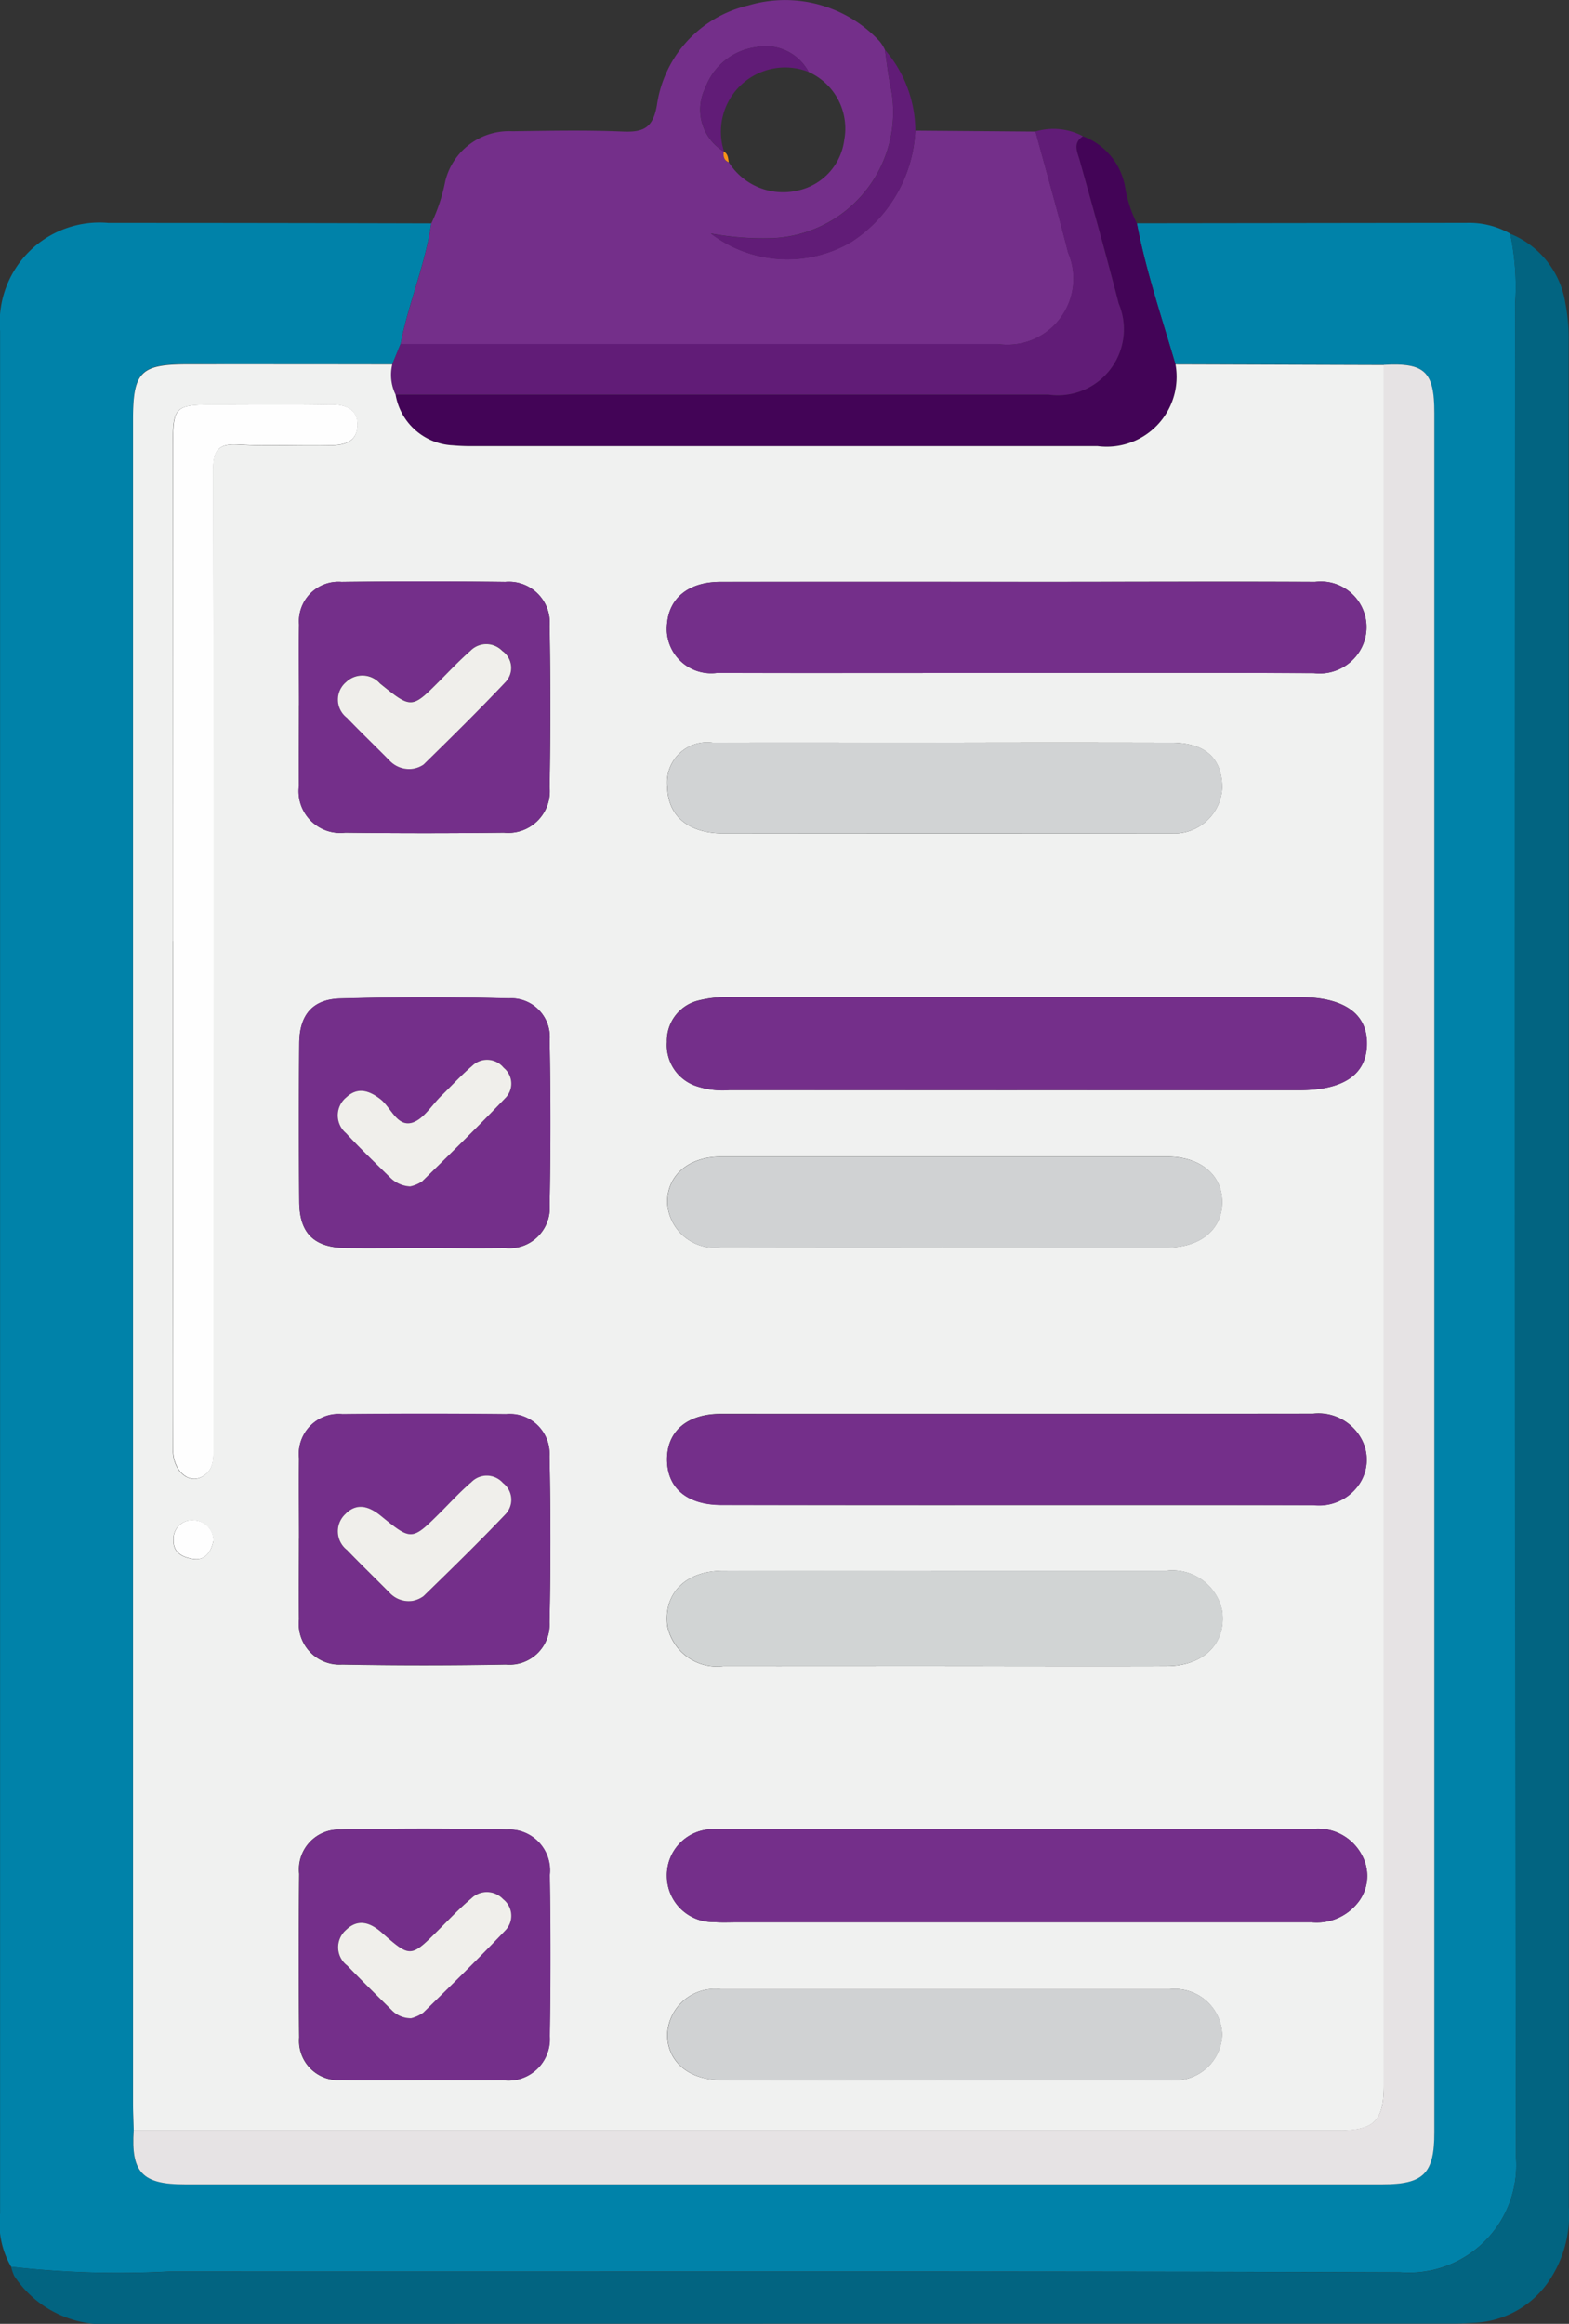
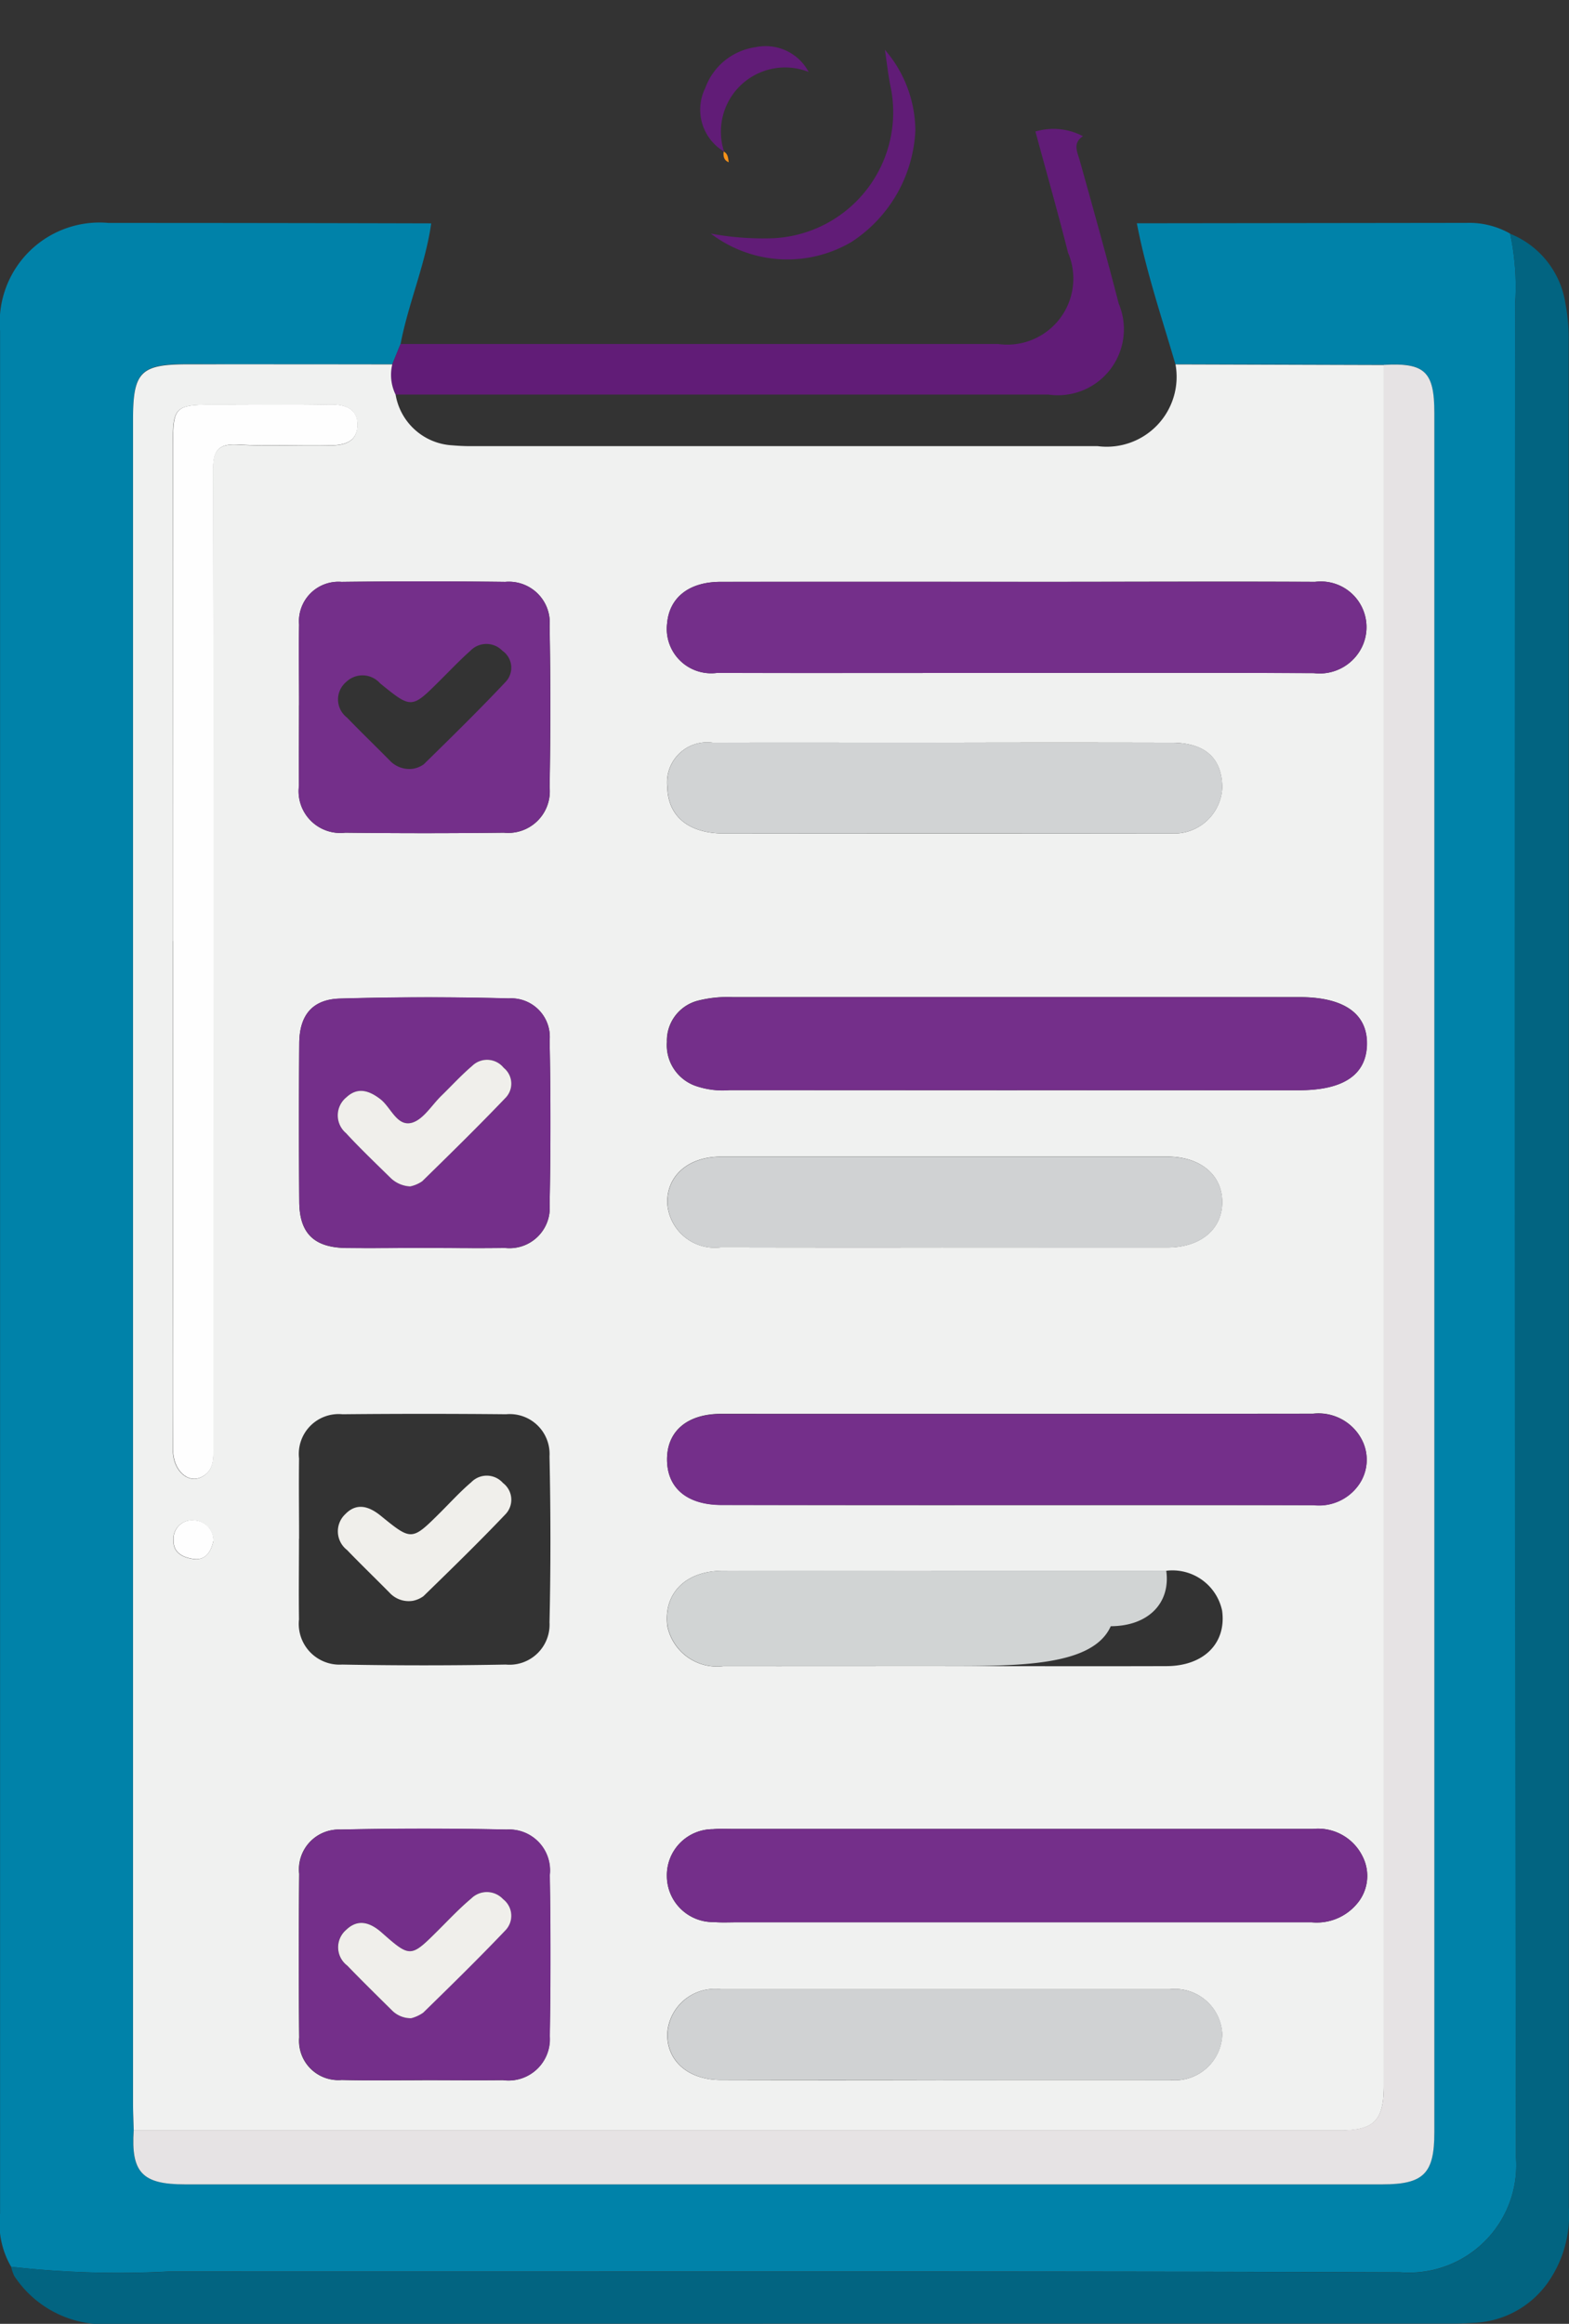
<svg xmlns="http://www.w3.org/2000/svg" width="47.275" height="70" viewBox="0 0 47.275 70">
  <rect x="0" y="0" width="47.275" height="70" fill="#333333" stroke="none" />
  <defs>
    <style>.a{fill:#0082a9;}.b{fill:#026481;}.c{fill:#742f8a;}.d{fill:#430457;}.e{fill:#611c77;}.f{fill:#f0f1f0;}.g{fill:#e6e3e4;}.h{fill:#f69219;}.i{fill:#d1d4d4;}.j{fill:#fefefe;}.k{fill:#d1d3d4;}.l{fill:#d0d2d3;}.m{fill:#f0efeb;}</style>
  </defs>
  <g transform="translate(652.574 -1560.224)">
    <path class="a" d="M-652.238,1656.074a2.585,2.585,0,0,1-.334-1.6q0-28.358,0-56.716a3.008,3.008,0,0,1,3.273-3.249q4.859,0,9.718.013c-.177,1.243-.687,2.4-.923,3.63l-.25.613q-3.078,0-6.156-.007c-1.434,0-1.658.226-1.658,1.677q0,25.345,0,50.69c0,.278.014.557.021.835-.083,1.266.252,1.63,1.545,1.63q18.038,0,36.076,0c1.25,0,1.568-.327,1.568-1.567q0-25.9,0-51.794c0-1.243-.289-1.516-1.523-1.447l-6.277-.019c-.412-1.408-.885-2.8-1.162-4.244l9.94-.012a2.5,2.5,0,0,1,1.307.323,7.666,7.666,0,0,1,.151,2.108q0,27.928.026,55.855a3.233,3.233,0,0,1-3.486,3.447c-12.362-.042-24.725-.015-37.087-.025A28.765,28.765,0,0,1-652.238,1656.074Z" transform="translate(0 -27.569)" />
    <path class="b" d="M-650.859,1657.4a28.765,28.765,0,0,0,4.769.145c12.362.01,24.725-.016,37.087.025a3.233,3.233,0,0,0,3.486-3.447q-.063-27.927-.026-55.855a7.666,7.666,0,0,0-.151-2.108,2.7,2.7,0,0,1,1.664,2.091,5.494,5.494,0,0,1,.1,1.13q.007,28.109.005,56.218a3.536,3.536,0,0,1-.64,2.288,2.872,2.872,0,0,1-2.186,1.2c-.2.01-.4.025-.607.025q-20.21,0-40.419.009a3.239,3.239,0,0,1-2.987-1.441A1.258,1.258,0,0,1-650.859,1657.4Z" transform="translate(-1.379 -28.895)" />
-     <path class="c" d="M-590.97,1570.588c.236-1.228.747-2.387.923-3.63a5.318,5.318,0,0,0,.423-1.28,1.976,1.976,0,0,1,2.021-1.5c1.11-.015,2.222-.038,3.33.009.623.026.91-.11,1.026-.8a3.609,3.609,0,0,1,2.754-3,3.886,3.886,0,0,1,3.954,1.08,1.194,1.194,0,0,1,.159.252c.061.4.1.8.187,1.189a3.8,3.8,0,0,1-3.545,4.488,8.644,8.644,0,0,1-1.886-.139,3.806,3.806,0,0,0,4.243.248,4.236,4.236,0,0,0,1.919-3.346l3.624.029c.329,1.216.673,2.427.982,3.648a1.989,1.989,0,0,1-2.111,2.751Q-581.969,1570.591-590.97,1570.588Zm9.733-5.8c-.016.14,0,.264.154.324a1.935,1.935,0,0,0,2.095.848,1.788,1.788,0,0,0,1.385-1.523,1.868,1.868,0,0,0-1.073-2.045,1.468,1.468,0,0,0-1.6-.745,1.89,1.89,0,0,0-1.513,1.224,1.469,1.469,0,0,0,.565,1.922Z" transform="translate(-49.533 0)" />
-     <path class="d" d="M-569.408,1583.79c.276,1.445.75,2.836,1.162,4.244a2.106,2.106,0,0,1-2.346,2.462q-9.453.011-18.907,0c-.177,0-.354-.009-.531-.024a1.836,1.836,0,0,1-1.715-1.527q9.833,0,19.667,0a1.989,1.989,0,0,0,2.121-2.742c-.367-1.44-.772-2.87-1.171-4.3-.075-.27-.225-.529.094-.74a2,2,0,0,1,1.277,1.565A3.82,3.82,0,0,0-569.408,1583.79Z" transform="translate(-48.911 -16.836)" />
    <path class="e" d="M-571.565,1580.257c-.319.211-.169.47-.094.74.4,1.431.8,2.861,1.171,4.3a1.989,1.989,0,0,1-2.121,2.742q-9.833,0-19.667,0a1.351,1.351,0,0,1-.1-.911l.25-.613q9,0,18,0a1.989,1.989,0,0,0,2.111-2.751c-.308-1.221-.653-2.432-.982-3.648A1.9,1.9,0,0,1-571.565,1580.257Z" transform="translate(-48.379 -15.93)" />
    <path class="e" d="M-537.105,1570.314a4.236,4.236,0,0,1-1.919,3.346,3.806,3.806,0,0,1-4.243-.248,8.643,8.643,0,0,0,1.886.139,3.8,3.8,0,0,0,3.545-4.488c-.085-.391-.126-.792-.187-1.189A3.749,3.749,0,0,1-537.105,1570.314Z" transform="translate(-87.889 -6.151)" />
    <path class="f" d="M-624.31,1616.214a1.352,1.352,0,0,0,.1.911,1.836,1.836,0,0,0,1.715,1.527c.176.015.354.024.531.024q9.454,0,18.907,0a2.106,2.106,0,0,0,2.346-2.462l6.277.019q0,25.912,0,51.823c0,1.064-.289,1.357-1.342,1.357q-18.163,0-36.325,0c-.007-.278-.021-.557-.021-.835q0-25.345,0-50.69c0-1.451.223-1.678,1.658-1.677Q-627.388,1616.209-624.31,1616.214Zm18.778,44.114h-8.511c-.2,0-.407-.011-.608.009a1.387,1.387,0,0,0-1.386,1.414,1.392,1.392,0,0,0,1.419,1.384c.227.019.456.007.684.007H-599.8c1.064,0,2.128,0,3.192,0a1.579,1.579,0,0,0,1.355-.548,1.291,1.291,0,0,0,.183-1.426,1.494,1.494,0,0,0-1.495-.84Zm.043-22.252h8.5c1.346,0,2.031-.467,2.044-1.391s-.7-1.412-2.027-1.413q-8.542,0-17.085,0a3.631,3.631,0,0,0-1.05.108,1.245,1.245,0,0,0-.93,1.244,1.3,1.3,0,0,0,.842,1.314,2.491,2.491,0,0,0,1.046.135Q-609.816,1638.075-605.488,1638.077Zm-.01-12.568c2.985,0,5.971-.007,8.956.005a1.418,1.418,0,0,0,1.474-.839,1.376,1.376,0,0,0-1.437-1.911c-2.859-.015-5.718,0-8.577,0q-4.668,0-9.336,0c-.95,0-1.542.473-1.61,1.251a1.338,1.338,0,0,0,1.5,1.493C-611.52,1625.514-608.509,1625.508-605.5,1625.508Zm-.009,25.066c2.985,0,5.969,0,8.954,0a1.464,1.464,0,0,0,1.331-.567,1.31,1.31,0,0,0,.11-1.433,1.473,1.473,0,0,0-1.459-.754q-8.916.01-17.832.005c-1.025,0-1.634.527-1.628,1.383s.607,1.359,1.646,1.36Q-609.947,1650.578-605.507,1650.574Zm-17.9,17.323c.809,0,1.618.009,2.427,0a1.246,1.246,0,0,0,1.413-1.323q.044-2.426,0-4.854a1.232,1.232,0,0,0-1.3-1.371q-2.5-.055-5.005,0a1.2,1.2,0,0,0-1.244,1.332c-.014,1.643-.017,3.286,0,4.93a1.184,1.184,0,0,0,1.28,1.281C-625.023,1667.912-624.214,1667.9-623.4,1667.9Zm-3.713-41.42c0,.809-.008,1.618,0,2.427a1.257,1.257,0,0,0,1.394,1.416q2.389.028,4.779,0a1.254,1.254,0,0,0,1.379-1.373q.043-2.426,0-4.854a1.231,1.231,0,0,0-1.338-1.328q-2.465-.029-4.93,0a1.189,1.189,0,0,0-1.28,1.285C-627.133,1624.858-627.117,1625.668-627.118,1626.476Zm3.77,16.352c.811,0,1.622.013,2.432,0a1.214,1.214,0,0,0,1.35-1.306q.044-2.469,0-4.939a1.163,1.163,0,0,0-1.231-1.271q-2.543-.068-5.089.005c-.83.024-1.217.5-1.224,1.339q-.02,2.394,0,4.788c.007.946.446,1.371,1.41,1.386C-624.919,1642.838-624.133,1642.829-623.348,1642.828Zm-3.77,8.762c0,.809-.011,1.618,0,2.427a1.228,1.228,0,0,0,1.3,1.36q2.464.046,4.93,0a1.208,1.208,0,0,0,1.318-1.272c.038-1.668.036-3.337,0-5a1.2,1.2,0,0,0-1.309-1.268q-2.465-.024-4.93,0a1.2,1.2,0,0,0-1.307,1.332C-627.13,1649.972-627.118,1650.781-627.118,1651.59Zm19.465,3.834c2.226,0,4.452.007,6.677,0,1.131-.005,1.807-.7,1.672-1.672a1.53,1.53,0,0,0-1.688-1.2c-2.049-.007-4.1,0-6.146,0-2.4,0-4.806-.007-7.209,0-1.133,0-1.8.693-1.671,1.672a1.524,1.524,0,0,0,1.687,1.2C-612.1,1655.428-609.878,1655.424-607.652,1655.424Zm-23.265-21.844v9.721c0,1.873,0,3.746,0,5.62,0,.6.445,1.016.857.81.389-.194.359-.566.359-.926q0-4.594,0-9.189,0-10.1-.011-20.2c0-.576.126-.821.755-.784.908.053,1.823,0,2.733.021.467.012.859-.1.865-.607s-.375-.632-.848-.623c-1.19.022-2.38.006-3.57.007-1.051,0-1.141.088-1.141,1.115Q-630.918,1626.061-630.917,1633.58Zm23.326-5.972c-2.352,0-4.7-.006-7.055,0a1.207,1.207,0,0,0-1.373,1.334c.017.879.633,1.4,1.707,1.4q6.638.008,13.277,0c.076,0,.152,0,.227,0a1.449,1.449,0,0,0,1.509-1.385c-.01-.894-.524-1.349-1.539-1.35Q-604.215,1627.6-607.591,1627.608Zm-.129,15.205q3.381,0,6.763,0c1,0,1.656-.545,1.657-1.365s-.657-1.371-1.652-1.371q-6.725,0-13.45,0c-.986,0-1.639.574-1.618,1.4a1.434,1.434,0,0,0,1.613,1.332Q-611.064,1642.818-607.72,1642.813Zm.006,25.078q3.419,0,6.839,0a1.426,1.426,0,0,0,1.575-1.37,1.426,1.426,0,0,0-1.582-1.363q-6.763,0-13.526,0a1.433,1.433,0,0,0-1.612,1.332c-.02.829.632,1.4,1.619,1.4Q-611.057,1667.9-607.714,1667.891Zm-21.987-16.239a.6.6,0,0,0-.565-.615.56.56,0,0,0-.635.6c-.012.39.311.523.605.562C-629.932,1652.245-629.77,1651.973-629.7,1651.652Z" transform="translate(-16.444 -45.013)" />
    <path class="g" d="M-632.062,1669.465q18.163,0,36.325,0c1.053,0,1.342-.293,1.342-1.357q0-25.912,0-51.823c1.234-.069,1.523.2,1.523,1.447q0,25.9,0,51.794c0,1.24-.318,1.567-1.568,1.567q-18.038,0-36.076,0C-631.809,1671.094-632.144,1670.731-632.062,1669.465Z" transform="translate(-16.484 -45.07)" />
    <path class="e" d="M-541.582,1568.147a1.934,1.934,0,0,0-2.548,2.4,1.47,1.47,0,0,1-.564-1.922,1.89,1.89,0,0,1,1.513-1.224A1.468,1.468,0,0,1-541.582,1568.147Z" transform="translate(-86.627 -5.756)" />
    <path class="h" d="M-541.315,1583.514c.135.068.133.2.154.324C-541.313,1583.778-541.331,1583.654-541.315,1583.514Z" transform="translate(-89.455 -18.726)" />
    <path class="c" d="M-539.514,1841.369h8.967a1.494,1.494,0,0,1,1.495.84,1.291,1.291,0,0,1-.183,1.426,1.579,1.579,0,0,1-1.355.548c-1.064,0-2.128,0-3.192,0h-14.134c-.228,0-.457.012-.684-.007a1.392,1.392,0,0,1-1.419-1.384,1.386,1.386,0,0,1,1.386-1.414c.2-.02.405-.009.608-.009Z" transform="translate(-82.461 -226.054)" />
    <path class="c" d="M-539.459,1716.308q-4.328,0-8.656,0a2.491,2.491,0,0,1-1.046-.135,1.3,1.3,0,0,1-.842-1.314,1.245,1.245,0,0,1,.93-1.244,3.635,3.635,0,0,1,1.05-.108q8.542-.009,17.085,0c1.326,0,2.04.5,2.027,1.413s-.7,1.391-2.044,1.391Z" transform="translate(-82.473 -123.245)" />
    <path class="c" d="M-539.479,1652.378c-3.011,0-6.022.006-9.032,0a1.338,1.338,0,0,1-1.5-1.493c.068-.778.66-1.249,1.61-1.251q4.668-.008,9.336,0c2.859,0,5.718-.01,8.577,0a1.376,1.376,0,0,1,1.437,1.911,1.418,1.418,0,0,1-1.474.839C-533.509,1652.371-536.494,1652.378-539.479,1652.378Z" transform="translate(-82.463 -71.883)" />
    <path class="c" d="M-539.475,1780.313q-4.439,0-8.878,0c-1.04,0-1.641-.506-1.646-1.36s.6-1.382,1.628-1.383q8.916,0,17.832-.005a1.473,1.473,0,0,1,1.459.754,1.31,1.31,0,0,1-.11,1.433,1.464,1.464,0,0,1-1.331.567C-533.506,1780.309-536.49,1780.313-539.475,1780.313Z" transform="translate(-82.476 -174.753)" />
    <path class="c" d="M-602.892,1848.91c-.809,0-1.618.016-2.427-.005a1.184,1.184,0,0,1-1.28-1.281c-.018-1.643-.015-3.287,0-4.93a1.2,1.2,0,0,1,1.244-1.332q2.5-.057,5.005,0a1.232,1.232,0,0,1,1.3,1.371q.039,2.426,0,4.854a1.246,1.246,0,0,1-1.413,1.323C-601.274,1848.919-602.083,1848.911-602.892,1848.91Zm-.341-1.865a1.1,1.1,0,0,0,.365-.168c.831-.812,1.661-1.626,2.463-2.466a.632.632,0,0,0-.056-.951.668.668,0,0,0-.96-.023c-.348.29-.661.624-.983.945-.844.841-.849.849-1.72.08-.352-.31-.716-.419-1.072-.074a.69.69,0,0,0,.036,1.07c.439.454.89.9,1.339,1.341A.8.8,0,0,0-603.233,1847.045Z" transform="translate(-36.956 -226.028)" />
    <path class="c" d="M-606.6,1653.321c0-.809-.015-1.618,0-2.427a1.189,1.189,0,0,1,1.28-1.285q2.465-.032,4.93,0a1.231,1.231,0,0,1,1.338,1.328q.041,2.426,0,4.854a1.254,1.254,0,0,1-1.379,1.373q-2.389.03-4.779,0a1.257,1.257,0,0,1-1.394-1.416C-606.607,1654.939-606.6,1654.13-606.6,1653.321Zm3.425,1.919a.787.787,0,0,0,.33-.133c.831-.815,1.664-1.63,2.461-2.477a.621.621,0,0,0-.091-.947.669.669,0,0,0-.961,0c-.322.285-.618.6-.922.9-.851.849-.853.853-1.8.083a.707.707,0,0,0-1.023-.041.687.687,0,0,0,.024,1.071c.422.438.86.859,1.287,1.292A.81.81,0,0,0-603.173,1655.24Z" transform="translate(-36.963 -71.858)" />
    <path class="c" d="M-602.828,1721.075c-.785,0-1.571.01-2.356,0-.964-.015-1.4-.44-1.41-1.386q-.017-2.394,0-4.788c.007-.837.395-1.315,1.224-1.339q2.543-.074,5.089-.005a1.163,1.163,0,0,1,1.231,1.271q.05,2.469,0,4.939a1.214,1.214,0,0,1-1.35,1.306C-601.207,1721.087-602.018,1721.074-602.828,1721.075Zm-.424-1.854a1,1,0,0,0,.364-.153c.851-.831,1.7-1.665,2.522-2.525a.613.613,0,0,0-.067-.893.642.642,0,0,0-.952-.056c-.328.277-.619.6-.928.9-.29.283-.539.713-.882.81-.454.127-.633-.463-.956-.711-.344-.265-.687-.367-1.022-.054a.7.7,0,0,0-.013,1.078c.429.465.888.9,1.34,1.346A.91.91,0,0,0-603.253,1719.221Z" transform="translate(-36.963 -123.26)" />
-     <path class="c" d="M-606.594,1781.312c0-.809-.012-1.618,0-2.427a1.2,1.2,0,0,1,1.307-1.331q2.465-.025,4.93,0a1.2,1.2,0,0,1,1.309,1.268c.032,1.668.034,3.337,0,5a1.208,1.208,0,0,1-1.318,1.272q-2.464.046-4.93,0a1.228,1.228,0,0,1-1.3-1.36C-606.605,1782.93-606.594,1782.121-606.594,1781.312Zm3.424,1.868a.807.807,0,0,0,.322-.138c.831-.81,1.663-1.62,2.463-2.459a.632.632,0,0,0-.068-.949.65.65,0,0,0-.954-.026c-.326.277-.617.6-.921.9-.869.867-.871.871-1.8.118-.353-.287-.727-.415-1.076-.055a.71.71,0,0,0,.049,1.077c.42.436.856.857,1.283,1.288A.786.786,0,0,0-603.171,1783.18Z" transform="translate(-36.967 -174.735)" />
-     <path class="i" d="M-541.624,1804.523c-2.226,0-4.452,0-6.677,0a1.524,1.524,0,0,1-1.687-1.2c-.133-.98.538-1.668,1.671-1.672,2.4-.01,4.806,0,7.209,0,2.049,0,4.1,0,6.146,0a1.53,1.53,0,0,1,1.688,1.2c.135.975-.541,1.667-1.672,1.672C-537.172,1804.53-539.4,1804.523-541.624,1804.523Z" transform="translate(-82.472 -194.113)" />
+     <path class="i" d="M-541.624,1804.523c-2.226,0-4.452,0-6.677,0a1.524,1.524,0,0,1-1.687-1.2c-.133-.98.538-1.668,1.671-1.672,2.4-.01,4.806,0,7.209,0,2.049,0,4.1,0,6.146,0c.135.975-.541,1.667-1.672,1.672C-537.172,1804.53-539.4,1804.523-541.624,1804.523Z" transform="translate(-82.472 -194.113)" />
    <path class="j" d="M-625.97,1638.558q0-7.518,0-15.037c0-1.027.09-1.114,1.141-1.115,1.19,0,2.38.014,3.57-.007.473-.009.854.121.848.623s-.4.619-.865.607c-.911-.024-1.825.032-2.733-.021-.629-.037-.756.208-.755.784q.026,10.1.011,20.2,0,4.594,0,9.189c0,.36.03.732-.359.926-.412.206-.854-.206-.857-.81-.007-1.873,0-3.747,0-5.62Z" transform="translate(-21.39 -49.992)" />
    <path class="k" d="M-541.511,1674.384q3.376,0,6.752,0c1.015,0,1.529.456,1.539,1.35a1.449,1.449,0,0,1-1.509,1.385c-.075,0-.152,0-.227,0q-6.638,0-13.277,0c-1.074,0-1.69-.519-1.707-1.4a1.207,1.207,0,0,1,1.373-1.334C-546.215,1674.379-543.863,1674.384-541.511,1674.384Z" transform="translate(-82.524 -91.79)" />
    <path class="l" d="M-541.64,1740.756q-3.343,0-6.687,0a1.434,1.434,0,0,1-1.613-1.332c-.021-.829.632-1.4,1.618-1.4q6.725,0,13.45,0c1,0,1.654.552,1.652,1.371s-.656,1.363-1.657,1.365Q-538.258,1740.76-541.64,1740.756Z" transform="translate(-82.524 -142.956)" />
    <path class="l" d="M-541.632,1868.746q-3.343,0-6.687,0c-.987,0-1.639-.573-1.619-1.4a1.433,1.433,0,0,1,1.612-1.332q6.763,0,13.526,0a1.426,1.426,0,0,1,1.582,1.363,1.426,1.426,0,0,1-1.575,1.37Q-538.213,1868.751-541.632,1868.746Z" transform="translate(-82.525 -245.868)" />
    <path class="j" d="M-624.686,1794.573c-.069.32-.231.593-.595.544-.294-.039-.617-.172-.605-.562a.56.56,0,0,1,.635-.6A.6.6,0,0,1-624.686,1794.573Z" transform="translate(-21.458 -187.934)" />
    <path class="m" d="M-598.4,1854.89a.8.8,0,0,1-.589-.246c-.45-.444-.9-.887-1.339-1.341a.69.69,0,0,1-.036-1.07c.355-.345.72-.235,1.072.074.872.769.876.761,1.72-.08.322-.321.635-.654.983-.945a.668.668,0,0,1,.96.023.632.632,0,0,1,.056.951c-.8.84-1.632,1.654-2.463,2.466A1.1,1.1,0,0,1-598.4,1854.89Z" transform="translate(-41.785 -233.872)" />
-     <path class="m" d="M-598.352,1662.983a.81.81,0,0,1-.7-.247c-.427-.433-.865-.854-1.287-1.292a.687.687,0,0,1-.024-1.071.707.707,0,0,1,1.023.041c.951.769.953.766,1.8-.083.3-.3.6-.619.922-.9a.669.669,0,0,1,.961,0,.621.621,0,0,1,.091.947c-.8.847-1.63,1.662-2.461,2.477A.785.785,0,0,1-598.352,1662.983Z" transform="translate(-41.784 -79.601)" />
    <path class="m" d="M-598.447,1726.968a.91.91,0,0,1-.594-.26c-.452-.444-.911-.881-1.34-1.346a.7.7,0,0,1,.013-1.078c.335-.313.678-.211,1.022.054.323.248.5.838.956.711.343-.1.592-.527.882-.81.308-.3.6-.621.928-.9a.642.642,0,0,1,.952.056.613.613,0,0,1,.067.893c-.822.86-1.671,1.693-2.522,2.525A1,1,0,0,1-598.447,1726.968Z" transform="translate(-41.769 -131.006)" />
    <path class="m" d="M-598.362,1790.856a.786.786,0,0,1-.7-.246c-.426-.431-.862-.852-1.283-1.288a.71.71,0,0,1-.049-1.077c.349-.36.723-.233,1.076.055.926.753.928.749,1.8-.118.3-.3.594-.622.921-.9a.65.65,0,0,1,.954.025.632.632,0,0,1,.068.949c-.8.84-1.632,1.65-2.463,2.459A.807.807,0,0,1-598.362,1790.856Z" transform="translate(-41.776 -182.411)" />
  </g>
</svg>